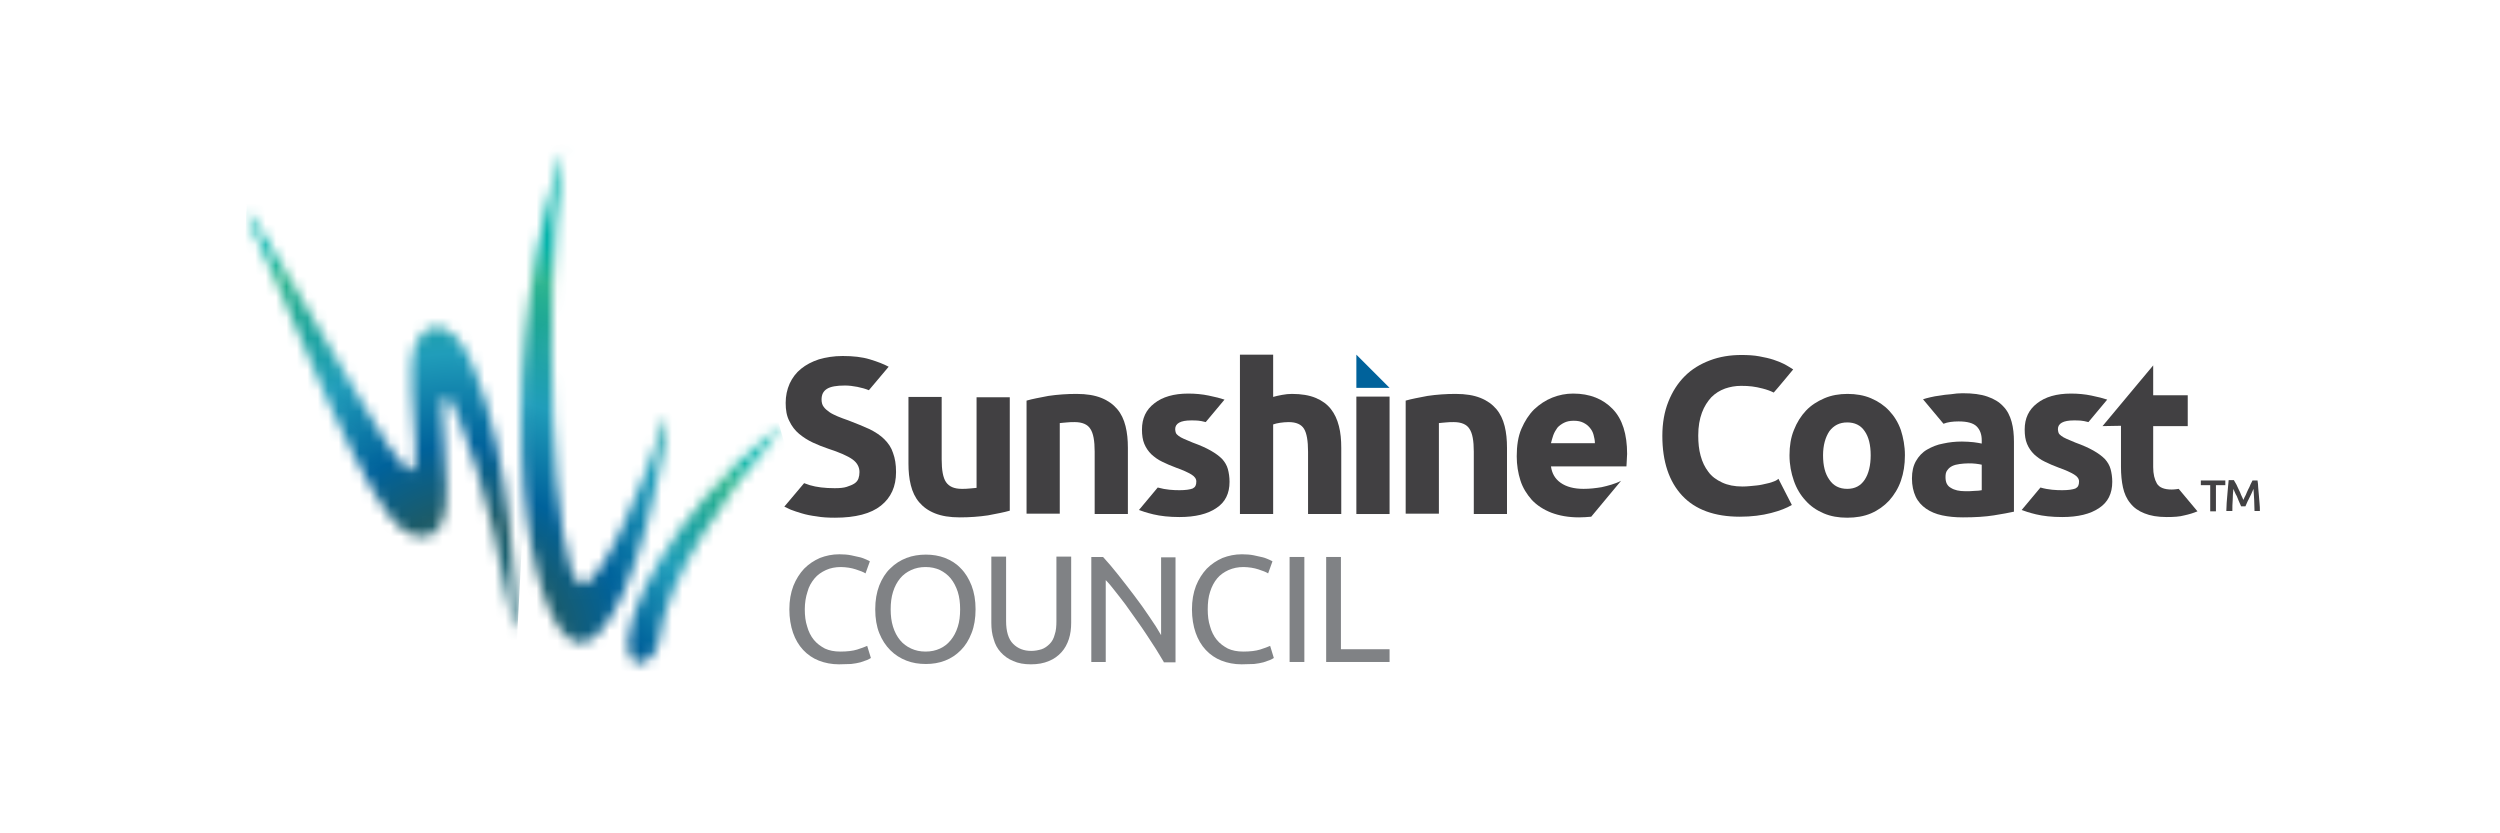
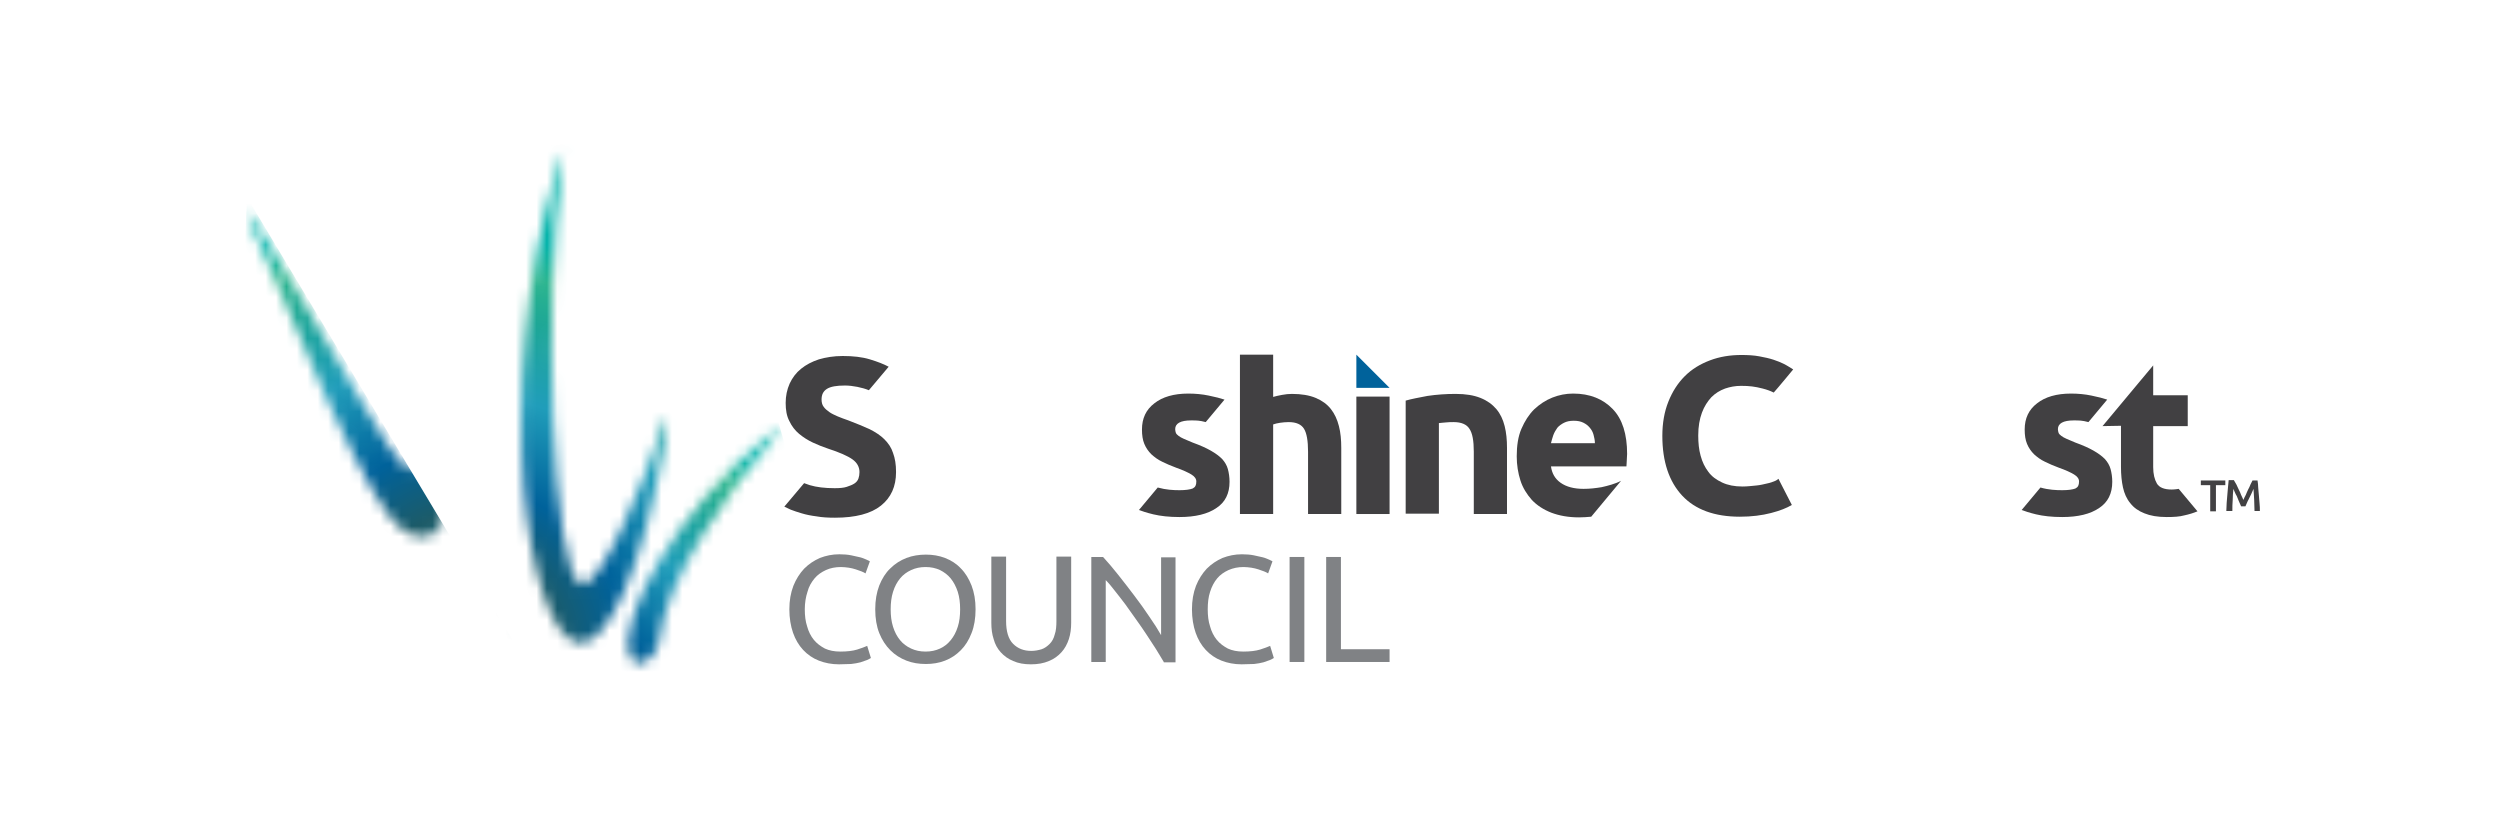
<svg xmlns="http://www.w3.org/2000/svg" width="240" height="80" viewBox="0 0 240 80" fill="none">
-   <path d="M182.872 43.709C182.872 44.611 182.743 45.416 182.485 46.157C182.227 46.898 181.841 47.51 181.358 48.058C180.875 48.573 180.295 48.992 179.619 49.282C178.942 49.571 178.169 49.7 177.332 49.7C176.494 49.7 175.754 49.571 175.077 49.282C174.401 48.992 173.821 48.605 173.338 48.058C172.855 47.542 172.468 46.898 172.211 46.157C171.953 45.416 171.792 44.611 171.792 43.709C171.792 42.808 171.921 42.002 172.211 41.294C172.5 40.553 172.887 39.941 173.37 39.426C173.853 38.91 174.465 38.524 175.142 38.234C175.818 37.944 176.559 37.815 177.364 37.815C178.169 37.815 178.942 37.944 179.619 38.234C180.295 38.524 180.875 38.91 181.358 39.426C181.841 39.941 182.227 40.553 182.485 41.294C182.711 42.002 182.872 42.808 182.872 43.709ZM179.586 43.709C179.586 42.711 179.393 41.938 179.007 41.39C178.62 40.811 178.04 40.553 177.332 40.553C176.591 40.553 176.043 40.843 175.625 41.39C175.238 41.97 175.013 42.743 175.013 43.709C175.013 44.708 175.206 45.481 175.625 46.061C176.011 46.64 176.591 46.93 177.332 46.93C178.073 46.93 178.62 46.64 179.007 46.061C179.393 45.481 179.586 44.676 179.586 43.709Z" fill="#414042" />
-   <path d="M188.411 37.751C189.378 37.751 190.151 37.847 190.795 38.073C191.439 38.298 191.922 38.588 192.309 39.007C192.695 39.394 192.953 39.909 193.114 40.489C193.275 41.068 193.339 41.712 193.339 42.421V49.12C192.888 49.217 192.244 49.346 191.407 49.475C190.602 49.604 189.603 49.668 188.444 49.668C187.703 49.668 187.059 49.604 186.447 49.475C185.835 49.346 185.319 49.12 184.901 48.831C184.482 48.541 184.128 48.154 183.902 47.671C183.677 47.188 183.548 46.608 183.548 45.932C183.548 45.255 183.677 44.708 183.934 44.257C184.192 43.806 184.546 43.42 184.997 43.162C185.448 42.904 185.964 42.679 186.543 42.582C187.123 42.453 187.703 42.389 188.347 42.389C188.766 42.389 189.12 42.421 189.474 42.453C189.796 42.486 190.054 42.55 190.247 42.582V42.26C190.247 41.712 190.086 41.262 189.764 40.94C189.442 40.617 188.862 40.456 188.025 40.456C187.477 40.456 186.962 40.521 186.576 40.682L184.611 38.331C184.804 38.266 185.03 38.202 185.319 38.137C185.609 38.073 185.899 38.008 186.221 37.976C186.543 37.912 186.898 37.88 187.284 37.847C187.671 37.783 188.057 37.751 188.411 37.751ZM188.669 47.156C188.991 47.156 189.281 47.156 189.571 47.124C189.861 47.124 190.086 47.091 190.247 47.059V44.611C190.119 44.579 189.925 44.547 189.668 44.515C189.41 44.483 189.184 44.483 188.959 44.483C188.669 44.483 188.379 44.515 188.122 44.547C187.864 44.579 187.606 44.644 187.413 44.74C187.22 44.837 187.059 44.966 186.93 45.159C186.801 45.32 186.769 45.545 186.769 45.803C186.769 46.318 186.93 46.64 187.284 46.834C187.638 47.059 188.089 47.156 188.669 47.156Z" fill="#414042" />
  <path d="M201.842 40.907L206.706 35.078V37.944H210.023V40.907H206.706V44.837C206.706 45.513 206.835 46.029 207.06 46.415C207.286 46.801 207.769 46.995 208.477 46.995C208.8 46.995 209.154 46.93 209.154 46.93L210.958 49.088C210.571 49.249 210.152 49.378 209.701 49.475C209.25 49.604 208.671 49.636 207.994 49.636C207.125 49.636 206.416 49.507 205.869 49.282C205.289 49.056 204.838 48.734 204.516 48.315C204.161 47.897 203.936 47.381 203.807 46.801C203.678 46.222 203.614 45.545 203.614 44.837V40.875L201.842 40.907Z" fill="#414042" />
  <path d="M170.439 46.157C170.214 46.254 169.956 46.351 169.634 46.415C169.344 46.479 168.99 46.576 168.603 46.608C168.217 46.64 167.766 46.705 167.283 46.705C166.51 46.705 165.865 46.576 165.318 46.318C164.77 46.061 164.319 45.739 163.997 45.288C163.675 44.869 163.418 44.354 163.257 43.742C163.096 43.162 163.031 42.518 163.031 41.809C163.031 40.94 163.16 40.231 163.385 39.619C163.611 39.007 163.933 38.524 164.287 38.137C164.674 37.751 165.092 37.493 165.608 37.3C166.091 37.139 166.574 37.042 167.154 37.042C167.927 37.042 168.474 37.107 169.215 37.3C169.602 37.397 169.956 37.525 170.278 37.686C170.632 37.3 172.146 35.464 172.146 35.464C171.921 35.335 171.663 35.142 171.212 34.916C170.954 34.788 170.632 34.659 170.246 34.53C169.859 34.401 169.408 34.304 168.893 34.208C168.378 34.111 167.798 34.079 167.186 34.079C166.091 34.079 165.092 34.24 164.158 34.594C163.224 34.949 162.419 35.432 161.743 36.108C161.066 36.785 160.551 37.59 160.165 38.556C159.778 39.522 159.585 40.617 159.585 41.841C159.585 44.321 160.229 46.222 161.485 47.575C162.741 48.927 164.609 49.604 167.025 49.604C168.152 49.604 169.151 49.475 170.02 49.249C170.89 49.024 171.534 48.766 172.017 48.476L170.729 45.964C170.6 46.061 170.536 46.125 170.439 46.157Z" fill="#414042" />
  <path d="M197.977 47.059C198.557 47.059 198.976 46.995 199.234 46.898C199.491 46.769 199.588 46.576 199.588 46.222C199.588 45.964 199.427 45.739 199.105 45.545C198.783 45.352 198.3 45.127 197.655 44.901C197.14 44.708 196.689 44.515 196.303 44.321C195.884 44.128 195.562 43.87 195.272 43.613C194.982 43.323 194.757 43.001 194.596 42.614C194.434 42.228 194.37 41.777 194.37 41.229C194.37 40.166 194.757 39.329 195.562 38.717C196.335 38.105 197.43 37.783 198.815 37.783C199.491 37.783 200.168 37.847 200.78 37.976C201.424 38.105 201.907 38.234 202.293 38.363L200.49 40.521C199.878 40.36 199.62 40.36 199.073 40.36C198.074 40.36 197.559 40.65 197.559 41.197C197.559 41.326 197.591 41.455 197.623 41.551C197.655 41.648 197.752 41.745 197.881 41.841C198.01 41.938 198.171 42.035 198.396 42.131C198.622 42.228 198.911 42.357 199.234 42.486C199.942 42.743 200.522 43.001 200.973 43.258C201.424 43.516 201.778 43.774 202.068 44.064C202.326 44.354 202.519 44.676 202.615 45.03C202.712 45.384 202.777 45.803 202.777 46.254C202.777 47.381 202.358 48.219 201.52 48.766C200.683 49.346 199.491 49.636 197.977 49.636C196.979 49.636 196.142 49.539 195.465 49.378C194.789 49.217 194.338 49.056 194.08 48.959L195.884 46.801C196.657 47.027 197.398 47.059 197.977 47.059Z" fill="#414042" />
  <path d="M130.211 34.047V37.236H133.399L130.211 34.047Z" fill="#00629B" />
  <path d="M83.412 37.461C82.799 37.203 81.833 37.01 81.125 37.01C80.32 37.01 79.74 37.107 79.385 37.332C79.031 37.558 78.87 37.88 78.87 38.363C78.87 38.62 78.934 38.878 79.063 39.039C79.192 39.233 79.385 39.394 79.611 39.554C79.836 39.716 80.126 39.844 80.416 39.973C80.738 40.102 81.06 40.231 81.447 40.36C82.22 40.65 82.896 40.94 83.476 41.197C84.056 41.487 84.539 41.809 84.893 42.163C85.28 42.55 85.57 42.969 85.731 43.484C85.924 43.999 86.02 44.579 86.02 45.32C86.02 46.705 85.537 47.768 84.571 48.541C83.605 49.314 82.123 49.7 80.158 49.7C79.514 49.7 78.902 49.668 78.387 49.571C77.872 49.507 77.388 49.41 76.97 49.282C76.551 49.153 76.229 49.056 75.907 48.927C75.617 48.798 75.488 48.734 75.295 48.637L77.195 46.383C77.195 46.383 77.388 46.447 77.743 46.576C78.387 46.769 79.192 46.866 80.126 46.866C80.609 46.866 80.996 46.834 81.286 46.737C81.576 46.64 81.833 46.544 82.026 46.415C82.22 46.286 82.349 46.125 82.413 45.932C82.477 45.739 82.51 45.545 82.51 45.32C82.51 44.837 82.284 44.418 81.833 44.096C81.382 43.774 80.577 43.42 79.482 43.065C78.999 42.904 78.516 42.711 78.033 42.486C77.549 42.26 77.099 41.97 76.712 41.648C76.326 41.326 76.004 40.907 75.778 40.424C75.52 39.941 75.424 39.361 75.424 38.685C75.424 38.008 75.553 37.397 75.81 36.817C76.068 36.269 76.422 35.786 76.905 35.4C77.388 35.013 77.936 34.723 78.612 34.498C79.289 34.304 80.03 34.176 80.899 34.176C81.898 34.176 82.767 34.272 83.508 34.498C84.249 34.723 84.829 34.949 85.312 35.206L83.412 37.461Z" fill="#414042" />
  <path d="M113.237 47.059C113.816 47.059 114.235 46.995 114.493 46.898C114.75 46.769 114.847 46.576 114.847 46.222C114.847 45.964 114.686 45.739 114.364 45.545C114.042 45.352 113.559 45.127 112.915 44.901C112.399 44.708 111.948 44.515 111.562 44.321C111.143 44.128 110.821 43.87 110.531 43.613C110.241 43.323 110.016 43.001 109.855 42.614C109.694 42.228 109.629 41.777 109.629 41.229C109.629 40.166 110.016 39.329 110.821 38.717C111.594 38.105 112.689 37.783 114.074 37.783C114.75 37.783 115.427 37.847 116.039 37.976C116.683 38.105 117.166 38.234 117.553 38.363L115.749 40.521C115.137 40.36 114.879 40.36 114.332 40.36C113.333 40.36 112.818 40.65 112.818 41.197C112.818 41.326 112.85 41.455 112.882 41.551C112.915 41.648 113.011 41.745 113.14 41.841C113.269 41.938 113.43 42.035 113.655 42.131C113.881 42.228 114.171 42.357 114.493 42.486C115.201 42.743 115.781 43.001 116.232 43.258C116.683 43.516 117.037 43.774 117.327 44.064C117.585 44.354 117.778 44.676 117.875 45.03C117.971 45.384 118.036 45.803 118.036 46.254C118.036 47.381 117.617 48.219 116.78 48.766C115.942 49.346 114.75 49.636 113.237 49.636C112.238 49.636 111.401 49.539 110.724 49.378C110.048 49.217 109.597 49.056 109.339 48.959L111.143 46.801C111.948 47.027 112.657 47.059 113.237 47.059Z" fill="#414042" />
  <path d="M119.034 49.346V34.047H122.223V38.105C122.448 38.041 122.706 37.976 123.06 37.912C123.382 37.847 123.737 37.815 124.027 37.815C124.928 37.815 125.701 37.944 126.313 38.202C126.925 38.459 127.408 38.814 127.763 39.265C128.117 39.716 128.375 40.263 128.536 40.907C128.697 41.519 128.761 42.228 128.761 43.001V49.346H125.573V43.355C125.573 42.325 125.444 41.584 125.186 41.165C124.928 40.746 124.445 40.521 123.704 40.521C123.415 40.521 123.157 40.553 122.899 40.585C122.642 40.617 122.416 40.682 122.223 40.746V49.346H119.034Z" fill="#414042" />
  <path d="M133.399 38.073H130.211V49.346H133.399V38.073Z" fill="#414042" />
  <path d="M134.945 38.459C135.493 38.298 136.201 38.17 137.039 38.008C137.908 37.88 138.81 37.815 139.744 37.815C140.711 37.815 141.484 37.944 142.128 38.202C142.772 38.459 143.255 38.814 143.642 39.265C144.028 39.716 144.286 40.263 144.447 40.907C144.608 41.551 144.672 42.228 144.672 43.001V49.346H141.484V43.355C141.484 42.325 141.355 41.584 141.065 41.165C140.807 40.746 140.292 40.521 139.551 40.521C139.326 40.521 139.068 40.521 138.81 40.553C138.553 40.585 138.327 40.585 138.134 40.617V49.314H134.945V38.459Z" fill="#414042" />
-   <path d="M98.549 38.459C99.097 38.298 99.806 38.17 100.643 38.008C101.513 37.88 102.415 37.815 103.349 37.815C104.315 37.815 105.088 37.944 105.732 38.202C106.376 38.459 106.859 38.814 107.246 39.265C107.632 39.716 107.89 40.263 108.051 40.907C108.212 41.551 108.277 42.228 108.277 43.001V49.346H105.088V43.355C105.088 42.325 104.959 41.584 104.669 41.165C104.411 40.746 103.896 40.521 103.155 40.521C102.93 40.521 102.672 40.521 102.415 40.553C102.157 40.585 101.931 40.585 101.738 40.617V49.314H98.549V38.459Z" fill="#414042" />
-   <path d="M96.939 49.024C96.391 49.185 95.683 49.314 94.846 49.475C93.976 49.604 93.074 49.668 92.14 49.668C91.174 49.668 90.401 49.539 89.757 49.282C89.112 49.024 88.629 48.67 88.243 48.219C87.856 47.768 87.599 47.22 87.438 46.576C87.276 45.932 87.212 45.255 87.212 44.483V38.105H90.401V44.096C90.401 45.127 90.53 45.867 90.82 46.286C91.109 46.705 91.593 46.93 92.333 46.93C92.559 46.93 92.816 46.93 93.074 46.898C93.332 46.866 93.557 46.866 93.75 46.834V38.137H96.939V49.024Z" fill="#414042" />
  <path d="M151.597 49.668C151.984 49.668 152.37 49.636 152.757 49.604L155.623 46.157C155.076 46.447 154.335 46.64 153.755 46.769C153.175 46.866 152.628 46.93 152.016 46.93C151.114 46.93 150.373 46.737 149.826 46.351C149.278 45.964 148.988 45.449 148.892 44.772H156.138C156.138 44.611 156.171 44.418 156.171 44.193C156.171 43.967 156.203 43.774 156.203 43.581C156.203 41.68 155.752 40.231 154.818 39.265C153.884 38.298 152.628 37.783 151.017 37.783C150.341 37.783 149.665 37.912 149.02 38.17C148.376 38.427 147.796 38.814 147.281 39.297C146.766 39.812 146.379 40.424 146.057 41.165C145.735 41.906 145.606 42.808 145.606 43.806C145.606 44.644 145.735 45.416 145.961 46.125C146.186 46.834 146.573 47.446 147.056 47.993C147.539 48.508 148.183 48.927 148.924 49.217C149.697 49.507 150.566 49.668 151.597 49.668ZM149.117 41.777C149.214 41.519 149.342 41.294 149.504 41.068C149.665 40.875 149.89 40.714 150.148 40.585C150.405 40.456 150.695 40.392 151.082 40.392C151.468 40.392 151.758 40.456 152.016 40.585C152.273 40.714 152.467 40.875 152.628 41.068C152.789 41.262 152.918 41.487 152.982 41.745C153.046 42.002 153.111 42.26 153.111 42.55H148.892C148.956 42.325 149.02 42.035 149.117 41.777Z" fill="#414042" />
  <path d="M80.545 63.775C79.836 63.775 79.192 63.647 78.612 63.421C78.033 63.196 77.517 62.841 77.099 62.39C76.68 61.94 76.358 61.392 76.132 60.748C75.907 60.104 75.778 59.331 75.778 58.493C75.778 57.656 75.907 56.915 76.165 56.239C76.422 55.594 76.776 55.047 77.195 54.596C77.646 54.145 78.129 53.823 78.709 53.565C79.289 53.34 79.901 53.211 80.577 53.211C80.996 53.211 81.382 53.243 81.704 53.308C82.026 53.372 82.316 53.436 82.574 53.501C82.832 53.565 83.025 53.662 83.186 53.726C83.347 53.791 83.444 53.855 83.508 53.887L83.089 55.047C82.993 54.983 82.864 54.918 82.703 54.854C82.542 54.789 82.349 54.725 82.155 54.66C81.962 54.596 81.704 54.532 81.479 54.499C81.221 54.467 80.996 54.435 80.738 54.435C80.191 54.435 79.707 54.532 79.289 54.725C78.87 54.918 78.484 55.176 78.194 55.53C77.904 55.884 77.646 56.303 77.517 56.818C77.356 57.301 77.26 57.881 77.26 58.493C77.26 59.105 77.324 59.653 77.485 60.136C77.614 60.619 77.839 61.07 78.129 61.424C78.419 61.779 78.773 62.036 79.192 62.262C79.611 62.455 80.094 62.551 80.674 62.551C81.318 62.551 81.865 62.487 82.284 62.358C82.703 62.229 83.025 62.101 83.25 62.004L83.605 63.163C83.54 63.228 83.412 63.26 83.25 63.357C83.089 63.421 82.864 63.486 82.606 63.582C82.349 63.647 82.026 63.711 81.704 63.743C81.35 63.743 80.964 63.775 80.545 63.775Z" fill="#808285" />
  <path d="M84.023 58.493C84.023 57.624 84.152 56.883 84.41 56.206C84.668 55.562 85.022 54.983 85.473 54.564C85.924 54.113 86.439 53.791 87.019 53.565C87.599 53.34 88.243 53.243 88.887 53.243C89.531 53.243 90.143 53.34 90.723 53.565C91.303 53.791 91.818 54.113 92.237 54.564C92.688 55.015 93.01 55.562 93.267 56.206C93.525 56.883 93.654 57.624 93.654 58.493C93.654 59.363 93.525 60.136 93.267 60.78C93.01 61.456 92.655 62.004 92.237 62.423C91.786 62.874 91.303 63.196 90.723 63.421C90.143 63.647 89.531 63.743 88.887 63.743C88.211 63.743 87.599 63.647 87.019 63.421C86.439 63.196 85.924 62.874 85.473 62.423C85.022 61.972 84.668 61.424 84.41 60.78C84.152 60.136 84.023 59.363 84.023 58.493ZM85.505 58.493C85.505 59.105 85.57 59.653 85.731 60.168C85.892 60.683 86.117 61.102 86.407 61.456C86.697 61.811 87.051 62.068 87.47 62.262C87.888 62.455 88.339 62.551 88.855 62.551C89.37 62.551 89.821 62.455 90.24 62.262C90.658 62.068 90.981 61.811 91.27 61.456C91.56 61.102 91.786 60.683 91.947 60.168C92.108 59.685 92.172 59.105 92.172 58.493C92.172 57.881 92.108 57.334 91.947 56.818C91.786 56.335 91.56 55.884 91.27 55.53C90.981 55.176 90.626 54.918 90.24 54.725C89.821 54.532 89.37 54.435 88.855 54.435C88.339 54.435 87.888 54.532 87.47 54.725C87.051 54.918 86.697 55.176 86.407 55.53C86.117 55.884 85.892 56.303 85.731 56.818C85.57 57.334 85.505 57.881 85.505 58.493Z" fill="#808285" />
  <path d="M98.968 63.775C98.324 63.775 97.744 63.679 97.261 63.453C96.778 63.26 96.391 62.97 96.07 62.616C95.747 62.262 95.522 61.843 95.393 61.36C95.232 60.877 95.168 60.361 95.168 59.782V53.436H96.585V59.62C96.585 60.619 96.81 61.36 97.261 61.811C97.712 62.262 98.292 62.487 99 62.487C99.355 62.487 99.677 62.423 99.999 62.326C100.289 62.229 100.546 62.036 100.772 61.811C100.997 61.585 101.158 61.295 101.255 60.909C101.384 60.554 101.416 60.104 101.416 59.62V53.436H102.833V59.782C102.833 60.329 102.769 60.877 102.608 61.36C102.447 61.843 102.221 62.262 101.899 62.616C101.577 62.97 101.191 63.26 100.708 63.453C100.192 63.679 99.612 63.775 98.968 63.775Z" fill="#808285" />
  <path d="M111.723 63.55C111.497 63.196 111.272 62.777 110.982 62.326C110.692 61.875 110.402 61.424 110.08 60.941C109.758 60.458 109.436 59.975 109.082 59.492C108.727 59.008 108.405 58.525 108.051 58.042C107.697 57.591 107.375 57.14 107.053 56.754C106.731 56.335 106.441 55.981 106.151 55.691V63.55H104.766V53.469H105.893C106.344 53.952 106.827 54.532 107.342 55.176C107.858 55.82 108.373 56.496 108.888 57.173C109.404 57.849 109.887 58.525 110.338 59.202C110.789 59.846 111.175 60.458 111.465 60.973V53.501H112.85V63.582H111.723V63.55Z" fill="#808285" />
  <path d="M119.195 63.775C118.487 63.775 117.842 63.647 117.263 63.421C116.683 63.196 116.168 62.841 115.749 62.39C115.33 61.94 115.008 61.392 114.783 60.748C114.557 60.104 114.428 59.331 114.428 58.493C114.428 57.656 114.557 56.915 114.815 56.239C115.073 55.594 115.427 55.047 115.846 54.596C116.296 54.145 116.78 53.823 117.359 53.565C117.939 53.34 118.551 53.211 119.227 53.211C119.646 53.211 120.033 53.243 120.355 53.308C120.677 53.372 120.967 53.436 121.224 53.501C121.482 53.565 121.675 53.662 121.836 53.726C121.997 53.791 122.094 53.855 122.158 53.887L121.74 55.047C121.643 54.983 121.514 54.918 121.353 54.854C121.192 54.789 120.999 54.725 120.806 54.66C120.612 54.596 120.355 54.532 120.129 54.499C119.872 54.467 119.646 54.435 119.388 54.435C118.841 54.435 118.39 54.532 117.939 54.725C117.52 54.918 117.134 55.176 116.844 55.53C116.554 55.884 116.329 56.303 116.168 56.818C116.007 57.301 115.942 57.881 115.942 58.493C115.942 59.105 116.007 59.653 116.168 60.136C116.296 60.619 116.522 61.07 116.812 61.424C117.102 61.779 117.456 62.036 117.875 62.262C118.293 62.455 118.777 62.551 119.356 62.551C120 62.551 120.548 62.487 120.967 62.358C121.385 62.229 121.708 62.101 121.933 62.004L122.287 63.163C122.223 63.228 122.094 63.26 121.933 63.357C121.772 63.421 121.546 63.486 121.289 63.582C121.031 63.647 120.709 63.711 120.387 63.743C119.968 63.743 119.614 63.775 119.195 63.775Z" fill="#808285" />
  <path d="M125.218 53.469H123.801V63.55H125.218V53.469Z" fill="#808285" />
  <path d="M133.399 62.326V63.55H127.312V53.469H128.729V62.326H133.399Z" fill="#808285" />
  <path d="M213.631 46.125V46.576H212.729V49.088H212.181V46.576H211.28V46.125H213.631Z" fill="#424143" />
  <path d="M214.468 46.125C214.533 46.222 214.597 46.351 214.694 46.512C214.758 46.673 214.855 46.834 214.919 46.995C215.016 47.156 215.08 47.349 215.145 47.51C215.241 47.703 215.306 47.864 215.37 47.993C215.434 47.832 215.499 47.671 215.596 47.51C215.66 47.317 215.757 47.156 215.821 46.995C215.918 46.834 215.982 46.673 216.046 46.512C216.111 46.351 216.207 46.222 216.24 46.125H216.723C216.755 46.351 216.787 46.576 216.787 46.801C216.819 47.059 216.819 47.285 216.852 47.542C216.884 47.8 216.884 48.058 216.916 48.315C216.948 48.573 216.948 48.831 216.948 49.056H216.433C216.433 48.702 216.401 48.347 216.401 47.993C216.369 47.639 216.369 47.285 216.336 46.93C216.304 46.995 216.272 47.059 216.24 47.156C216.207 47.252 216.143 47.349 216.111 47.446C216.046 47.542 216.014 47.671 215.95 47.768C215.885 47.897 215.853 47.993 215.789 48.09C215.757 48.186 215.692 48.283 215.66 48.38C215.628 48.476 215.596 48.541 215.563 48.605H215.145C215.112 48.541 215.08 48.476 215.048 48.38C215.016 48.283 214.951 48.186 214.919 48.09C214.887 47.993 214.823 47.864 214.79 47.768C214.758 47.671 214.694 47.542 214.629 47.446C214.597 47.349 214.533 47.252 214.5 47.156C214.468 47.059 214.436 46.995 214.404 46.93C214.372 47.285 214.339 47.639 214.339 47.993C214.307 48.347 214.307 48.702 214.307 49.056H213.727C213.727 48.798 213.76 48.541 213.76 48.283C213.792 48.025 213.792 47.768 213.824 47.51C213.856 47.252 213.856 46.995 213.888 46.769C213.921 46.512 213.921 46.318 213.953 46.093H214.468V46.125Z" fill="#424143" />
  <mask id="mask0_2538_32378" style="mask-type:luminance" maskUnits="userSpaceOnUse" x="50" y="14" width="15" height="48">
    <path d="M53.428 16.264C47.115 38.133 50.723 60.389 55.296 61.646C58.356 62.483 61.802 53.948 63.735 42.932C64.379 40.066 63.96 39.132 63.252 41.87C62.124 45.348 57.615 56.782 55.747 56.041C52.913 54.882 52.172 28.149 53.879 16.457C54.072 15.33 54.169 14.492 54.072 14.492C54.008 14.492 53.815 14.975 53.428 16.264Z" fill="white" />
  </mask>
  <g mask="url(#mask0_2538_32378)">
    <path d="M47.275 64.061L42.766 14.879L64.249 12.914L68.758 62.097L47.275 64.061Z" fill="url(#paint0_radial_2538_32378)" />
  </g>
  <mask id="mask1_2538_32378" style="mask-type:luminance" maskUnits="userSpaceOnUse" x="23" y="20" width="27" height="41">
    <path d="M24.308 21.98C35.903 49.583 37.9 51.58 40.702 51.516C41.99 51.484 43.021 50.163 42.86 46.813C42.667 43.496 42.635 40.919 42.474 39.373C42.312 37.827 43.118 37.505 43.891 39.792C44.664 42.079 46.596 45.75 49.205 59.761C49.495 60.727 49.688 60.663 49.592 59.085C49.495 57.507 49.109 43.914 45.405 35.122C43.15 29.356 39.639 31.031 39.51 34.993C39.285 42.175 42.216 51.516 35.001 39.051C27.464 25.974 25.854 23.494 24.727 21.626C24.211 20.724 23.889 20.273 23.793 20.273C23.664 20.338 23.825 20.885 24.308 21.98Z" fill="white" />
  </mask>
  <g mask="url(#mask1_2538_32378)">
-     <path d="M21.57 60.658L23.728 18.98L51.75 20.43L49.592 62.108L21.57 60.658Z" fill="url(#paint1_radial_2538_32378)" />
+     <path d="M21.57 60.658L23.728 18.98L49.592 62.108L21.57 60.658Z" fill="url(#paint1_radial_2538_32378)" />
  </g>
  <mask id="mask2_2538_32378" style="mask-type:luminance" maskUnits="userSpaceOnUse" x="60" y="41" width="15" height="23">
    <path d="M73.806 41.837C65.078 48.73 59.216 59.52 60.472 62.902C61.052 64.48 63.017 63.417 63.274 61.42C63.983 55.365 70.135 46.894 74.161 42.16C74.676 41.58 74.966 41.129 74.805 41.129C74.676 41.193 74.386 41.387 73.806 41.837Z" fill="white" />
  </mask>
  <g mask="url(#mask2_2538_32378)">
    <path d="M80.828 62.549L73.582 36.363L53.322 43.159L60.569 69.345L80.828 62.549Z" fill="url(#paint2_radial_2538_32378)" />
  </g>
  <defs>
    <radialGradient id="paint0_radial_2538_32378" cx="0" cy="0" r="1" gradientUnits="userSpaceOnUse" gradientTransform="translate(45.077 61.613) rotate(-95.234) scale(38.797 38.797)">
      <stop stop-color="#00857D" />
      <stop offset="0.11" stop-color="#186475" />
      <stop offset="0.209" stop-color="#1C5B68" />
      <stop offset="0.38" stop-color="#00629B" />
      <stop offset="0.607" stop-color="#209DBA" />
      <stop offset="0.804" stop-color="#1DA796" />
      <stop offset="0.908" stop-color="#2CB58F" />
      <stop offset="1" stop-color="#00B2A9" />
    </radialGradient>
    <radialGradient id="paint1_radial_2538_32378" cx="0" cy="0" r="1" gradientUnits="userSpaceOnUse" gradientTransform="translate(44.24 57.474) rotate(-87.022) scale(38.795 38.795)">
      <stop stop-color="#00857D" />
      <stop offset="0.11" stop-color="#186475" />
      <stop offset="0.209" stop-color="#1C5B68" />
      <stop offset="0.38" stop-color="#00629B" />
      <stop offset="0.607" stop-color="#209DBA" />
      <stop offset="0.804" stop-color="#1DA796" />
      <stop offset="0.908" stop-color="#2CB58F" />
      <stop offset="1" stop-color="#00B2A9" />
    </radialGradient>
    <radialGradient id="paint2_radial_2538_32378" cx="0" cy="0" r="1" gradientUnits="userSpaceOnUse" gradientTransform="translate(52.919 70.951) rotate(-105.444) scale(34.228 32.054)">
      <stop stop-color="#00857D" />
      <stop offset="0.11" stop-color="#186475" />
      <stop offset="0.209" stop-color="#1C5B68" />
      <stop offset="0.38" stop-color="#00629B" />
      <stop offset="0.607" stop-color="#209DBA" />
      <stop offset="0.804" stop-color="#1DA796" />
      <stop offset="0.908" stop-color="#2CB58F" />
      <stop offset="1" stop-color="#00B2A9" />
    </radialGradient>
  </defs>
</svg>